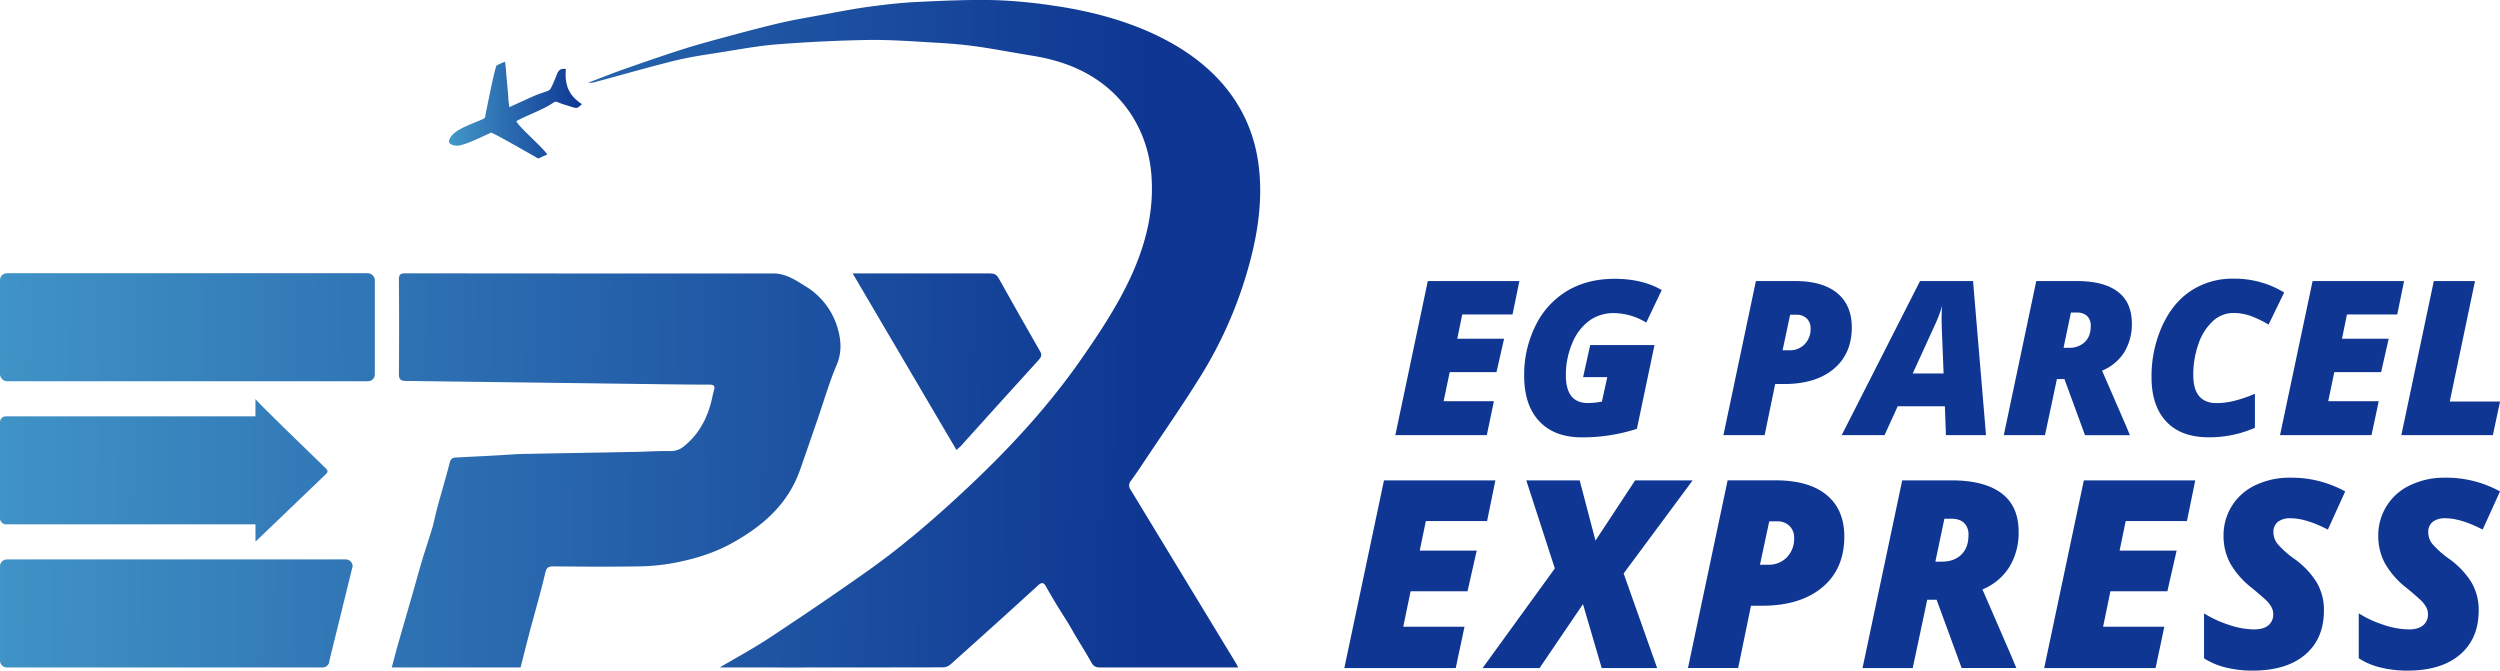
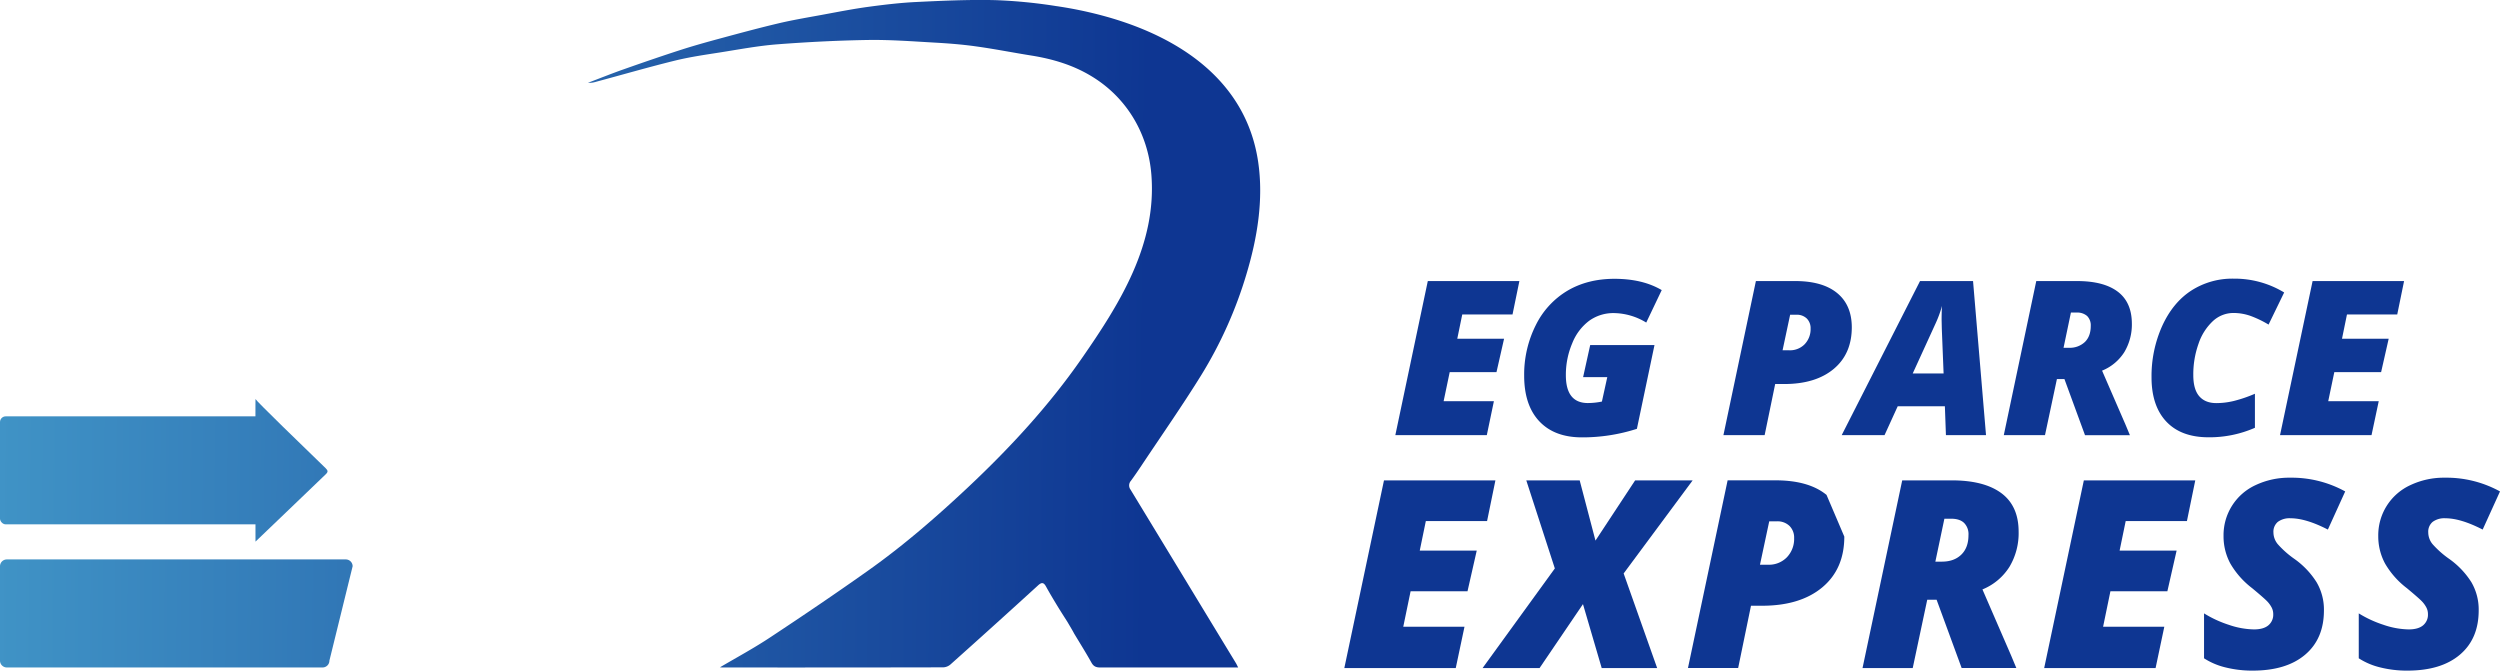
<svg xmlns="http://www.w3.org/2000/svg" xmlns:xlink="http://www.w3.org/1999/xlink" id="Layer_1" data-name="Layer 1" viewBox="0 0 1231.75 330.41">
  <defs>
    <style>.cls-1{fill:url(#linear-gradient);}.cls-2{fill:url(#linear-gradient-2);}.cls-3{fill:url(#linear-gradient-3);}.cls-4{fill:url(#linear-gradient-4);}.cls-5{fill:url(#linear-gradient-5);}.cls-6{fill:url(#linear-gradient-6);}.cls-7{fill:url(#linear-gradient-7);}.cls-8{fill:url(#linear-gradient-8);}.cls-9{fill:#0e3692;}</style>
    <linearGradient id="linear-gradient" x1="-23.99" y1="160.05" x2="565.33" y2="165.86" gradientUnits="userSpaceOnUse">
      <stop offset="0" stop-color="#4297c8" />
      <stop offset="1" stop-color="#0e3692" />
    </linearGradient>
    <linearGradient id="linear-gradient-2" x1="-24.66" y1="228.71" x2="564.65" y2="234.52" xlink:href="#linear-gradient" />
    <linearGradient id="linear-gradient-3" x1="-23.99" y1="160.09" x2="565.33" y2="165.9" xlink:href="#linear-gradient" />
    <linearGradient id="linear-gradient-4" x1="-25.38" y1="301.14" x2="563.94" y2="306.95" xlink:href="#linear-gradient" />
    <linearGradient id="linear-gradient-5" x1="-24.68" y1="230.86" x2="564.63" y2="236.67" xlink:href="#linear-gradient" />
    <linearGradient id="linear-gradient-6" x1="-24.12" y1="173.21" x2="565.2" y2="179.02" xlink:href="#linear-gradient" />
    <linearGradient id="linear-gradient-7" x1="221.3" y1="54.21" x2="286.73" y2="54.21" xlink:href="#linear-gradient" />
    <linearGradient id="linear-gradient-8" x1="-24.68" y1="230.25" x2="564.64" y2="236.07" xlink:href="#linear-gradient" />
  </defs>
  <path class="cls-1" d="M610.05,328.87H599.86c-19.25,0-38.5,0-57.74,0-2,0-3.28-.47-4.33-2.34-2.72-4.88-5.69-9.6-8.57-14.39-1-1.9-1.71-3-3.25-5.65-1.72-2.72-3.47-5.42-5.14-8.17-1.86-3.08-3.72-6.17-5.45-9.33-1.11-2-2.09-2.23-3.88-.61Q490,308,468.34,327.34a5.84,5.84,0,0,1-3.56,1.46q-54.48.12-108.95.06c-.33,0-.65-.05-1.11-.08,8.51-5,17.07-9.62,25.14-15,16.13-10.66,32.16-21.51,47.93-32.7,17.46-12.37,33.6-26.39,49.17-41,20.64-19.41,39.84-40.17,56-63.46,18.82-27.08,37.16-56.38,34.3-90.82-1.67-20.24-12.33-38-29.76-48.41-9-5.41-18.89-8.34-29.21-10-9.09-1.44-18.13-3.25-27.24-4.51-7-1-14-1.52-21.09-1.92-10.77-.61-21.56-1.43-32.33-1.26-14.86.24-29.73,1-44.55,2.13-9.35.72-18.62,2.47-27.9,3.94-7.57,1.19-15.2,2.27-22.63,4.1-13.1,3.22-26.07,7-39.1,10.49a10.07,10.07,0,0,1-3.74.42c5.78-2.19,11.53-4.5,17.36-6.56,9.33-3.29,18.68-6.52,28.09-9.56,6.51-2.1,13.11-3.94,19.72-5.73,9.56-2.58,19.12-5.17,28.76-7.45,7-1.65,14.15-2.85,21.24-4.15,7.72-1.42,15.43-2.95,23.2-4s15.82-2,23.77-2.37c12.77-.61,25.57-1.2,38.34-.9a249.57,249.57,0,0,1,30,2.91,196.17,196.17,0,0,1,24.58,5.15c36.34,10.11,69.23,31.7,75.12,71.61,2.75,18.65-.42,37.57-5.8,55.46a207.48,207.48,0,0,1-22.36,49.84c-9.34,15.06-19.51,29.6-29.33,44.36-1.7,2.54-3.42,5.08-5.23,7.54a3.42,3.42,0,0,0-.19,4.25q15,24.69,30,49.39,10.92,18,21.87,36C609.23,327.18,609.52,327.84,610.05,328.87Z" />
-   <path class="cls-2" d="M256.48,328.86H193c1-3.59,1.84-7,2.82-10.44,2.59-9.1,5.25-18.19,7.86-27.29,1.69-5.9,3.27-11.82,5.09-17.68.29-.95,4.94-15.29,4.76-15.32.67-2.77,1.28-5.56,2-8.31,2-7.22,4.12-14.4,6-21.66.47-1.87,1.22-2.65,3-2.74,9.79-.51,19.58-.93,29.35-1.63,2.88-.2,44.54-.81,60-1.17,5.45-.13,10.89-.47,16.33-.37a10.24,10.24,0,0,0,6.95-2.51c7.37-6,11.46-13.94,13.57-23,.35-1.5.59-3,1.05-4.48.69-2.18-.25-2.76-2.25-2.76q-9,0-18-.12-65.76-.85-131.52-1.69c-2.78,0-3.49-.91-3.47-3.6q.18-23.16,0-46.31c0-2.33.57-3.12,3-3.12q90.84.1,181.69.09c5.84,0,10.66,3.19,15.4,6.15a35.67,35.67,0,0,1,15.62,19.35c2.08,6.38,2.84,12.76,0,19.51-3.67,8.61-6.27,17.67-9.33,26.53-2.94,8.5-5.82,17-8.84,25.5C388,248.84,375.27,259.64,359.9,268c-8.74,4.75-18.19,7.5-27.85,9.36a101.2,101.2,0,0,1-17.29,1.7c-14,.24-28,.12-41.95,0-2.4,0-3.49.36-4.14,3.14-2.26,9.66-5.06,19.19-7.61,28.78C259.49,316.93,258,322.87,256.48,328.86Z" />
-   <rect class="cls-3" y="134.62" width="184.68" height="53.22" rx="3.37" />
  <path class="cls-4" d="M159,328.86H3.37A3.37,3.37,0,0,1,0,325.49V279a3.37,3.37,0,0,1,3.37-3.37h167a3.37,3.37,0,0,1,3.37,3.37l-11.44,46.49A3.37,3.37,0,0,1,159,328.86Z" />
  <rect class="cls-5" y="205.13" width="129.68" height="53.22" rx="2.82" />
-   <path class="cls-6" d="M471.25,221.71l-51.15-87h3.47q32,0,64,0c2.07,0,3.39.4,4.52,2.45,6.66,12,13.51,24,20.34,35.91,1,1.68.67,2.8-.65,4.25q-19.26,21.17-38.39,42.45C472.76,220.36,472.07,220.93,471.25,221.71Z" />
-   <path class="cls-7" d="M286.73,51.28c-2.82,2.61-2,2.31-8.54.3-5.72-1.7-3-2.41-8.13.61-4.62,2.61-12.15,5.42-15.67,7.53,1.31,2.91,12.55,12.45,15.26,16.36-1,.5-1.8.81-2.91,1.31-1.7.9-1.3.9-3.31-.3C259,74.58,244.85,66.44,242,65.34c-3.71,1.6-13.55,6.63-17,6.43-1.6-.11-4.22-.61-3.71-2.62,1.3-4.92,10.14-7.63,15.86-10.14,2.31-1,1.71-.8,2.21-3.31.61-2.81,4.42-22.39,5.32-23.4a31.7,31.7,0,0,1,4.12-1.9,50.61,50.61,0,0,1,.6,5.62l1,11.25a33.43,33.43,0,0,0,.6,5.52c2.61-1.21,5.22-2.41,7.93-3.62,13.46-6.42,10.95-2.11,14.16-9.34,1.81-4,1.71-6.42,5.72-5.82-.7,8,1.51,13.05,7.84,17.27Z" />
  <path class="cls-8" d="M125.88,266.86c11.56-11,23.06-22.15,34.62-33.19,1.25-1.2,1.1-1.84-.07-3-11-10.61-34.43-33.36-34.55-34.07C125.82,196.31,125.88,266,125.88,266.86Z" />
  <path class="cls-9" d="M732.55,214.4H687.48l16-75.92H748.6l-3.38,16.46H720.45L718,166.88h23.06l-3.74,16.46H714.27l-3,14.34h24.77Z" />
  <path class="cls-9" d="M783.49,170h31.68l-8.67,41.28a87.41,87.41,0,0,1-27.06,4.21q-13.55,0-21-7.9t-7.48-22.38a54.13,54.13,0,0,1,5.72-25,40.58,40.58,0,0,1,15.65-17q9.94-5.84,23.14-5.84,13.81,0,23.26,5.56l-7.63,16a31.18,31.18,0,0,0-15.89-4.67A20.36,20.36,0,0,0,783.05,158a25.55,25.55,0,0,0-8.41,11.13,39.68,39.68,0,0,0-3.14,15.74q0,13.71,10.85,13.71a35,35,0,0,0,6.91-.73l2.65-12.05H780Z" />
  <path class="cls-9" d="M912.38,161.22q0,13.1-8.9,20.54t-24.38,7.45h-4.47l-5.19,25.19H849.13l16-75.92h19.37q13.44,0,20.64,5.89T912.38,161.22Zm-34.11,11.37h3.27a10.09,10.09,0,0,0,7.63-3,10.72,10.72,0,0,0,2.91-7.72,6.66,6.66,0,0,0-1.87-4.93,7,7,0,0,0-5.14-1.87H882Z" />
  <path class="cls-9" d="M958.24,200.17H935l-6.49,14.23H907.4L946,138.48h26.12l6.39,75.92H958.76ZM942.4,184h15.21l-.88-22-.1-4.47q0-3.89.2-6.8a56.88,56.88,0,0,1-3.16,8.62Z" />
  <path class="cls-9" d="M1013.44,186.77l-5.87,27.63h-20.3l16-75.92h20.1q13.08,0,20,5.19t7,15.63a26.62,26.62,0,0,1-3.68,14.13,23.38,23.38,0,0,1-11,9.19l11.63,26.79,2.08,5h-22.12l-10.13-27.63Zm3.27-15.42h2.65a10.79,10.79,0,0,0,7.84-2.83q2.91-2.84,2.91-7.92a6.44,6.44,0,0,0-1.79-4.91,7.38,7.38,0,0,0-5.22-1.69h-2.76Z" />
  <path class="cls-9" d="M1100.42,154.21a14.81,14.81,0,0,0-10.13,4,26.88,26.88,0,0,0-7.08,11.17,44.88,44.88,0,0,0-2.57,15.42q0,7,2.9,10.39t8.36,3.42a37.08,37.08,0,0,0,8.73-1.06A67.41,67.41,0,0,0,1111,194v16.77a55.63,55.63,0,0,1-22.85,4.68q-13.5,0-20.79-7.72t-7.3-21.83a60.25,60.25,0,0,1,5.27-25.34q5.28-11.53,14.33-17.4a37.37,37.37,0,0,1,20.75-5.87,47.21,47.21,0,0,1,25,6.81l-7.69,15.83a51.3,51.3,0,0,0-8.88-4.28A25.14,25.14,0,0,0,1100.42,154.21Z" />
  <path class="cls-9" d="M1168.45,214.4h-45.08l16.05-75.92h45.07l-3.37,16.46h-24.77l-2.44,11.94h23l-3.73,16.46h-23.06l-3,14.34H1172Z" />
-   <path class="cls-9" d="M1183.14,214.4l16-75.92h20.3L1207,197.83h24.77l-3.53,16.57Z" />
  <path class="cls-9" d="M717.25,329.15h-54.9l19.54-92.47h54.9l-4.11,20.05H702.51l-3,14.55h28.08l-4.55,20.05H695l-3.61,17.45h30.17Z" />
  <path class="cls-9" d="M816.48,329.15H789.16l-9.23-31.5-21.38,31.5H730.47l35.6-49.08L752,236.68h26.31l7.78,29.67,19.54-29.67h28.34l-34,45.86Z" />
-   <path class="cls-9" d="M908.69,264.38q0,15.94-10.84,25t-29.7,9.07h-5.44l-6.32,30.68H831.66l19.54-92.47h23.59q16.38,0,25.14,7.18T908.69,264.38Zm-41.55,13.86h4a12.3,12.3,0,0,0,9.29-3.7,13.05,13.05,0,0,0,3.54-9.4,8.09,8.09,0,0,0-2.27-6,8.46,8.46,0,0,0-6.26-2.28h-3.74Z" />
+   <path class="cls-9" d="M908.69,264.38q0,15.94-10.84,25t-29.7,9.07h-5.44l-6.32,30.68H831.66l19.54-92.47h23.59q16.38,0,25.14,7.18Zm-41.55,13.86h4a12.3,12.3,0,0,0,9.29-3.7,13.05,13.05,0,0,0,3.54-9.4,8.09,8.09,0,0,0-2.27-6,8.46,8.46,0,0,0-6.26-2.28h-3.74Z" />
  <path class="cls-9" d="M949.55,295.5l-7.15,33.65H917.67l19.55-92.47h24.47q15.94,0,24.42,6.33t8.47,19a32.34,32.34,0,0,1-4.49,17.21,28.36,28.36,0,0,1-13.34,11.19l14.16,32.64,2.53,6.07H966.5L954.17,295.5Zm4-18.78h3.23q6,0,9.55-3.45t3.54-9.64a7.83,7.83,0,0,0-2.18-6q-2.17-2.06-6.36-2.06H958Z" />
  <path class="cls-9" d="M1062.06,329.15h-54.89l19.54-92.47h54.9l-4.11,20.05h-30.17l-3,14.55h28.09l-4.56,20.05H1039.8l-3.6,17.45h30.16Z" />
  <path class="cls-9" d="M1145,300.75q0,14-9.3,21.85t-25.93,7.81a53.81,53.81,0,0,1-13.16-1.55,34.17,34.17,0,0,1-10.68-4.52V302.21a55.57,55.57,0,0,0,12.17,5.63,40.06,40.06,0,0,0,12.43,2.27q4.68,0,7.08-2a6.78,6.78,0,0,0,2.41-5.56,7,7,0,0,0-.76-3.2,13.52,13.52,0,0,0-2.15-3q-1.39-1.49-7.47-6.55a41.38,41.38,0,0,1-10.75-12.14,28.19,28.19,0,0,1-3.35-13.6A27.1,27.1,0,0,1,1111.36,239a38.59,38.59,0,0,1,16.92-3.64,54.72,54.72,0,0,1,27.2,6.77l-8.54,18.79q-10.82-5.57-18.41-5.57a9.67,9.67,0,0,0-6.23,1.77,6.3,6.3,0,0,0-2.18,5.19,9.18,9.18,0,0,0,2.12,5.78,46.57,46.57,0,0,0,8.06,7.18,40.41,40.41,0,0,1,11.07,11.58A26.63,26.63,0,0,1,1145,300.75Z" />
  <path class="cls-9" d="M1221.25,300.75q0,14-9.3,21.85T1186,330.41a53.67,53.67,0,0,1-13.15-1.55,34.23,34.23,0,0,1-10.69-4.52V302.21a55.79,55.79,0,0,0,12.17,5.63,40.11,40.11,0,0,0,12.43,2.27q4.68,0,7.09-2a6.78,6.78,0,0,0,2.4-5.56,6.89,6.89,0,0,0-.76-3.2,13.2,13.2,0,0,0-2.15-3q-1.39-1.49-7.46-6.55a41.28,41.28,0,0,1-10.76-12.14,28.19,28.19,0,0,1-3.35-13.6A27.13,27.13,0,0,1,1187.64,239a38.52,38.52,0,0,1,16.91-3.64,54.7,54.7,0,0,1,27.2,6.77l-8.54,18.79q-10.82-5.57-18.4-5.57a9.65,9.65,0,0,0-6.23,1.77,6.27,6.27,0,0,0-2.18,5.19,9.16,9.16,0,0,0,2.11,5.78,46.73,46.73,0,0,0,8.07,7.18,40.69,40.69,0,0,1,11.07,11.58A26.72,26.72,0,0,1,1221.25,300.75Z" />
</svg>